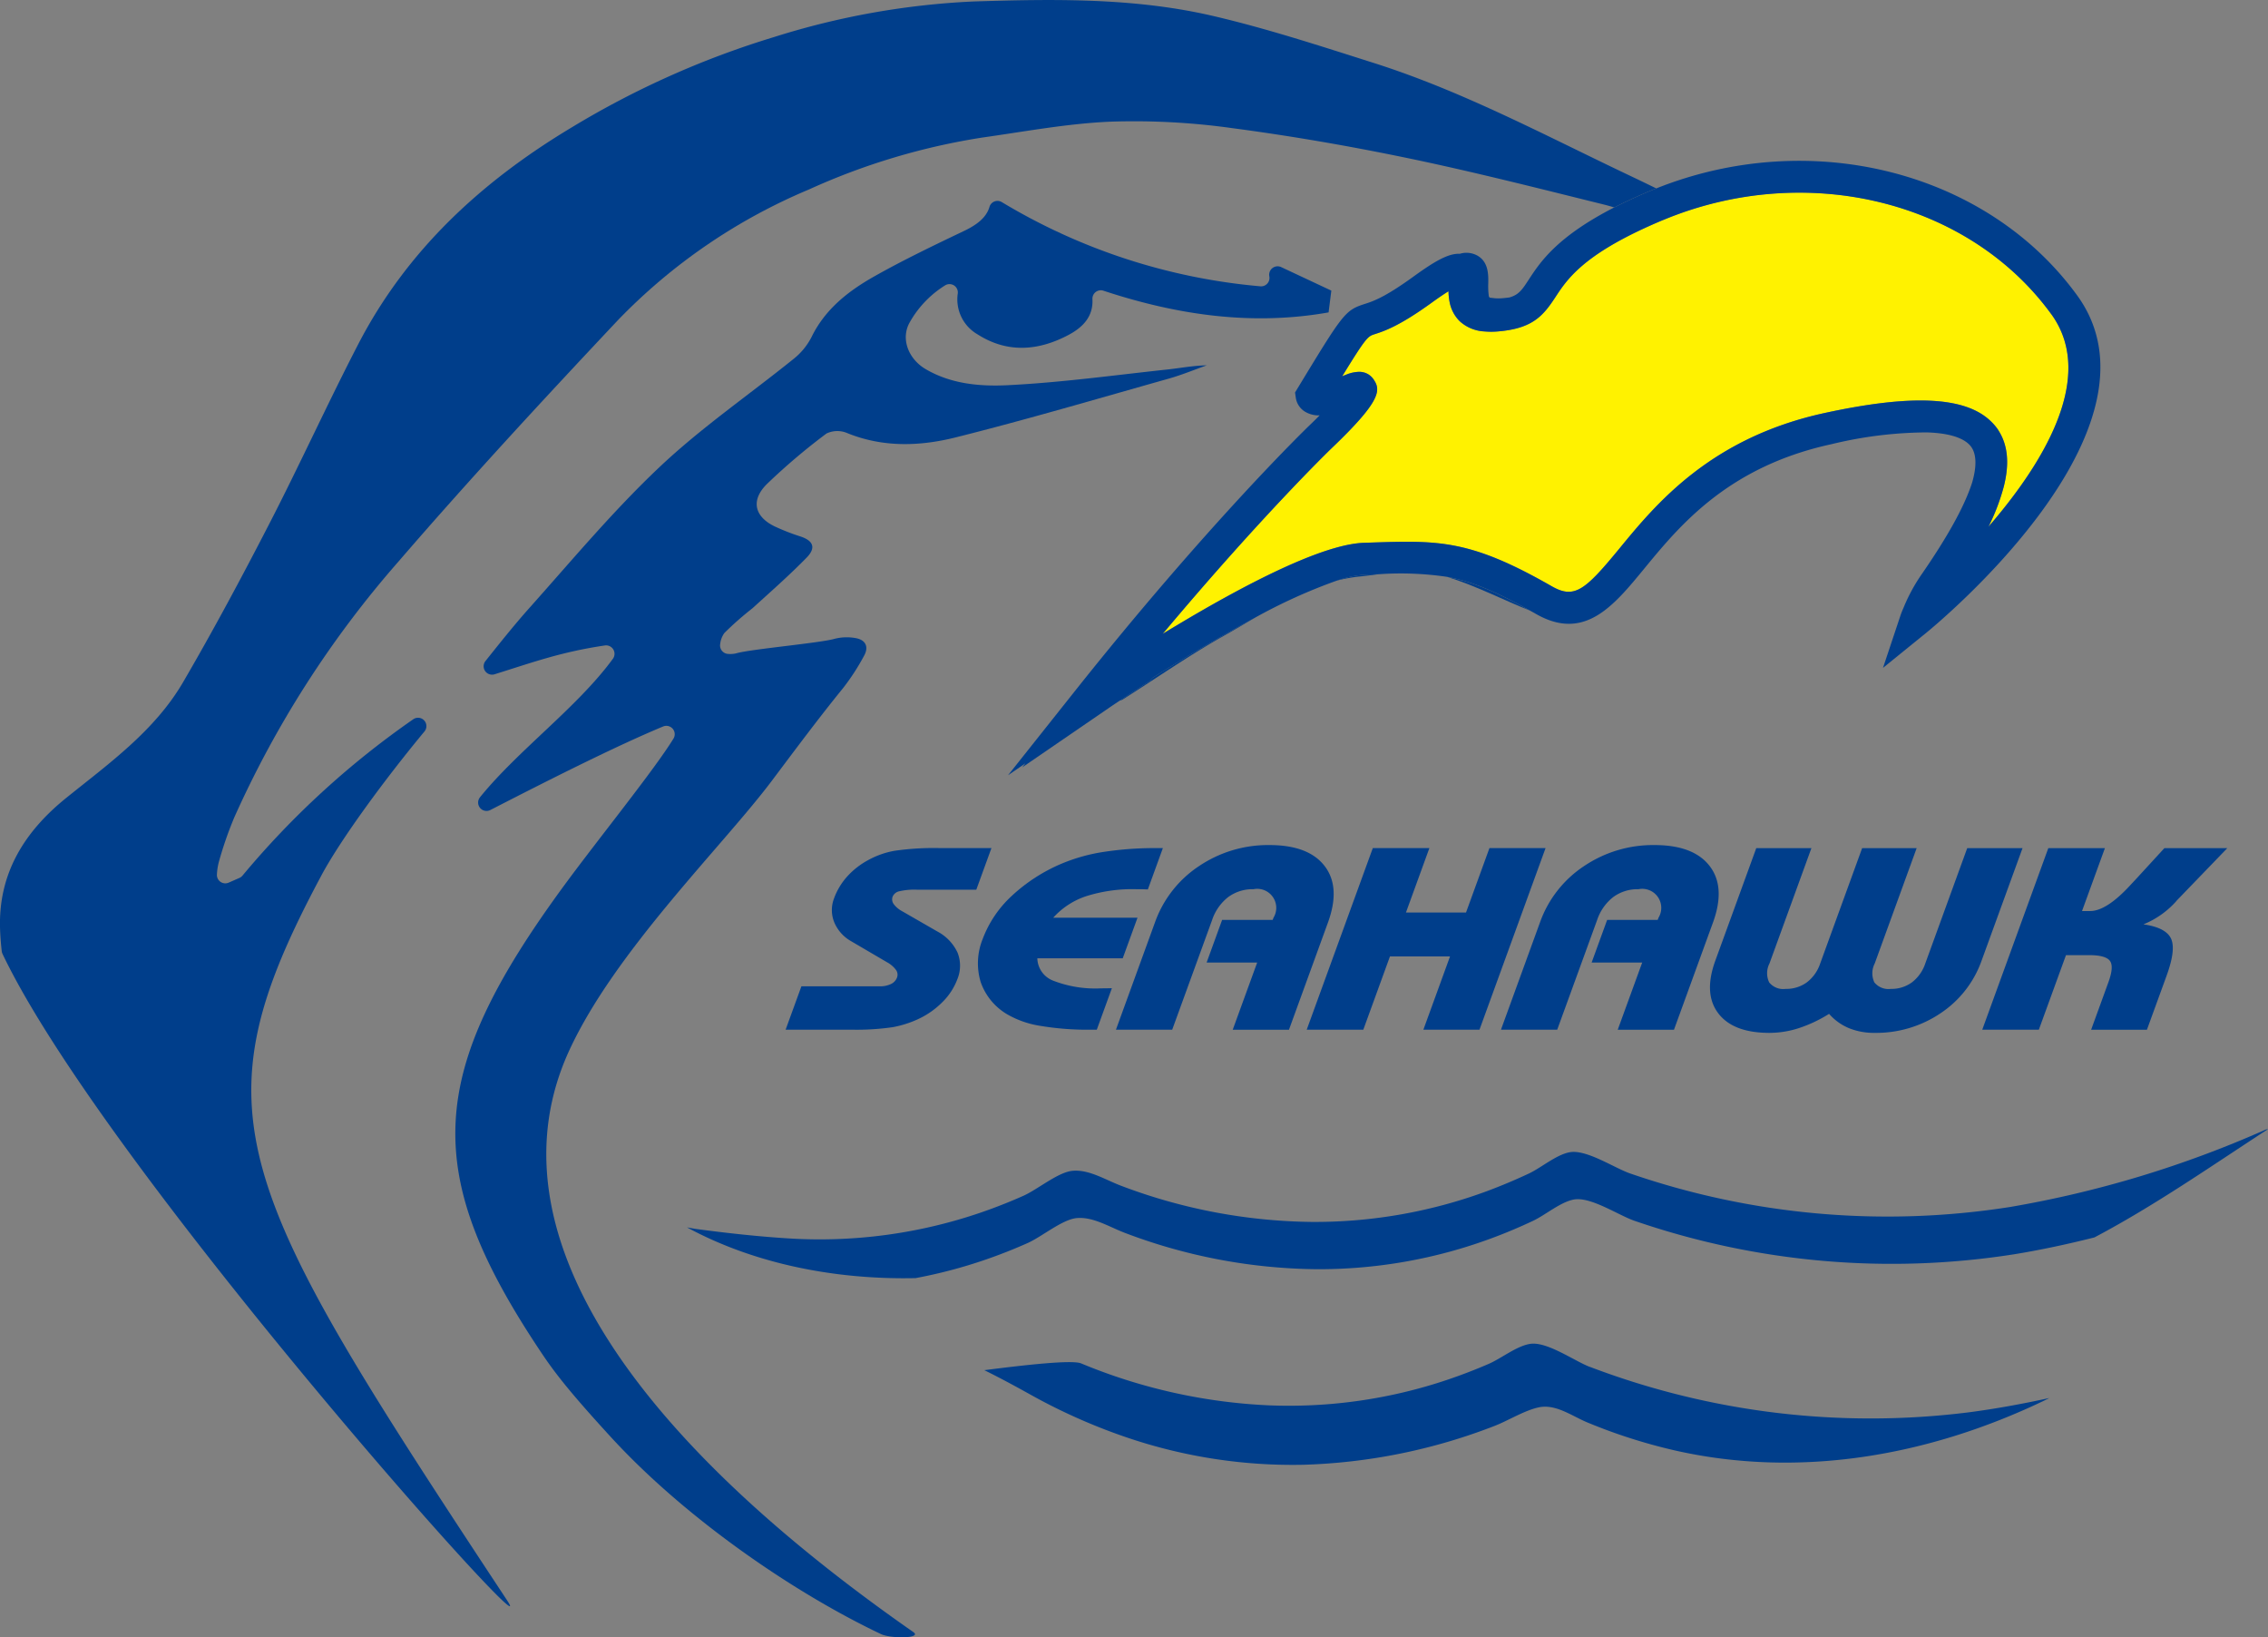
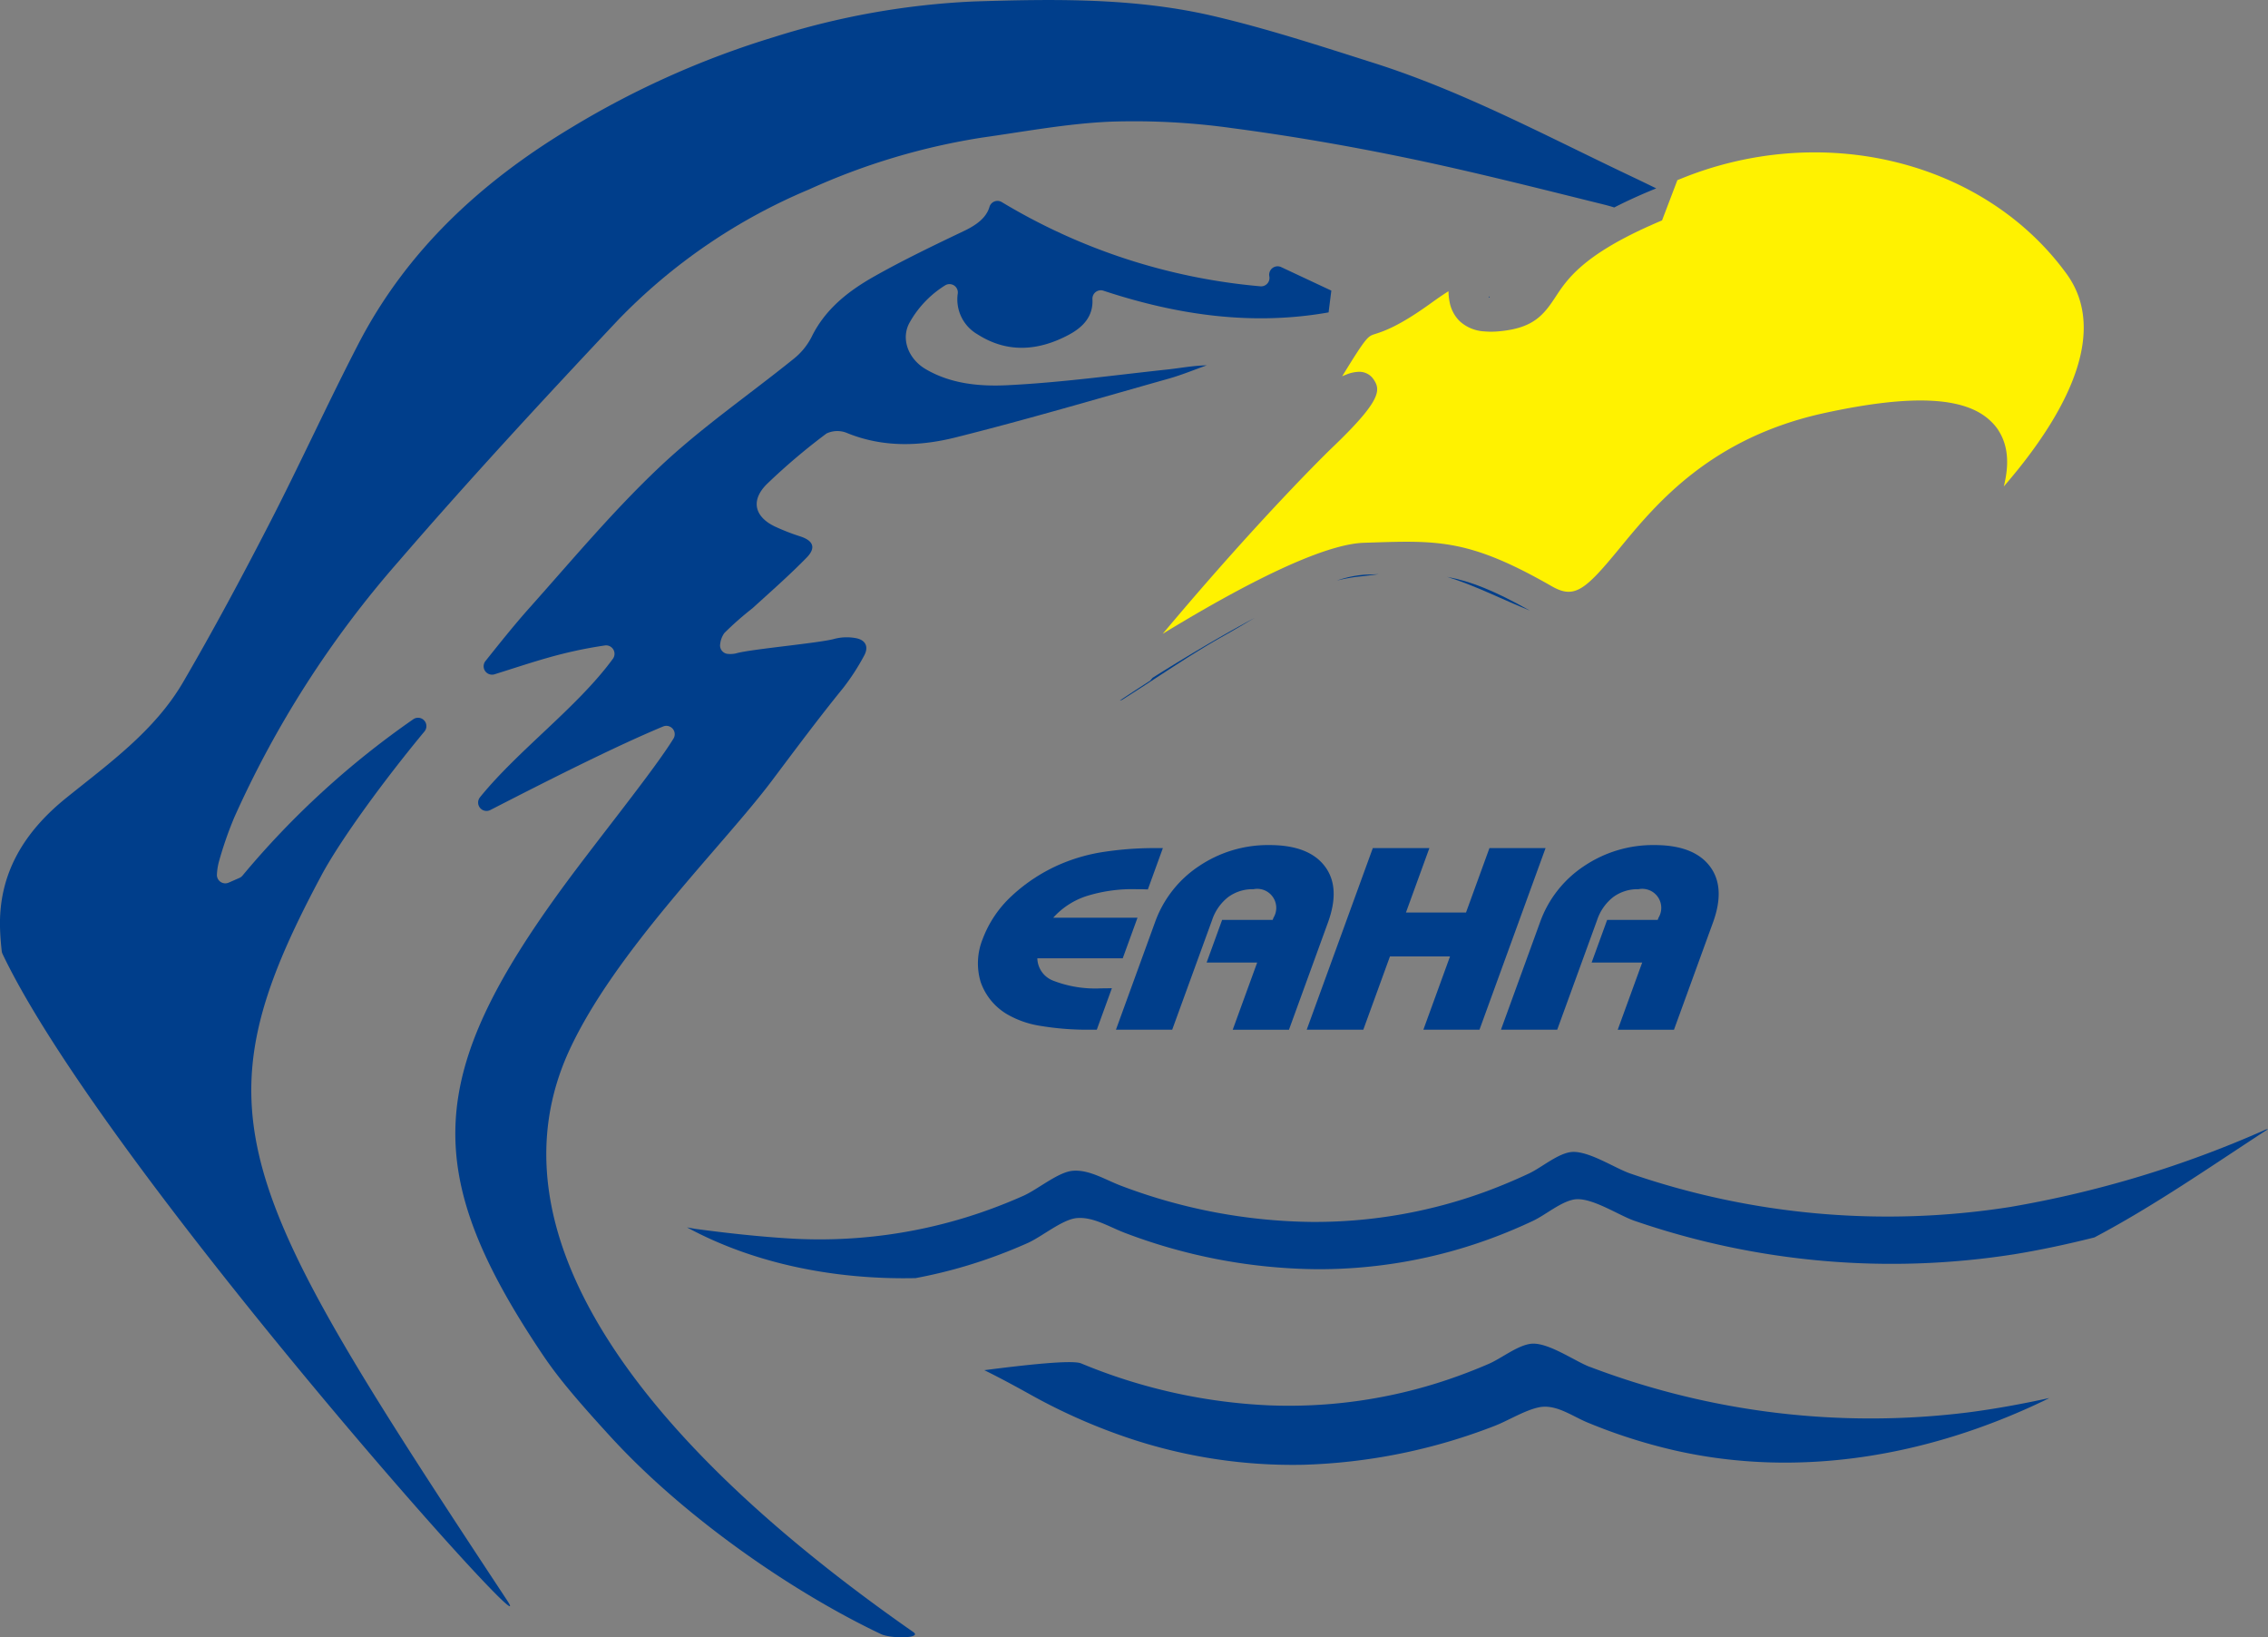
<svg xmlns="http://www.w3.org/2000/svg" width="308.045" height="222.333" viewBox="0 0 308.045 222.333">
  <rect x="0" y="0" width="308.045" height="222.333" fill="#808080" stroke="none" />
  <g id="favicon" transform="translate(-418.702 -271.237)">
-     <path id="路径_29629" data-name="路径 29629" d="M809.236,681.926a9.177,9.177,0,0,1,2.392-.216H819.7l2.056-5.649H814.72a36.737,36.737,0,0,0-6.142.37A11.61,11.61,0,0,0,805,677.7a10.583,10.583,0,0,0-2.862,2.248,9.068,9.068,0,0,0-1.758,2.936,4.409,4.409,0,0,0,.023,3.246,5.3,5.3,0,0,0,2.293,2.574l4.879,2.859a3.753,3.753,0,0,1,1.215,1.041,1.1,1.1,0,0,1,.145,1.024,1.592,1.592,0,0,1-.831.893,3.422,3.422,0,0,1-1.545.31H795.945l-2.145,5.888h8.933a34.227,34.227,0,0,0,5.589-.335,14.43,14.43,0,0,0,3.5-1.11,11.369,11.369,0,0,0,3.3-2.324,8.651,8.651,0,0,0,2.011-3.1,4.8,4.8,0,0,0,.017-3.6,6.217,6.217,0,0,0-2.728-2.859l-4.787-2.754a3.434,3.434,0,0,1-1.167-.99,1.067,1.067,0,0,1-.134-.99,1.253,1.253,0,0,1,.9-.731Z" transform="translate(-268.394 -289.664)" fill="#003e8b" />
    <path id="路径_29630" data-name="路径 29630" d="M907.3,685.516H895.845a10.414,10.414,0,0,1,4.489-2.927,20.921,20.921,0,0,1,6.782-.947c.416,0,.734,0,.956.009s.429.014.626.025l2.042-5.615h-.8a46.028,46.028,0,0,0-7.226.515,24.109,24.109,0,0,0-5.653,1.568,23.093,23.093,0,0,0-6.83,4.392,15.253,15.253,0,0,0-3.954,5.837,8.8,8.8,0,0,0-.29,5.854,8.193,8.193,0,0,0,3.616,4.409,12.972,12.972,0,0,0,4.511,1.567,38.781,38.781,0,0,0,6.85.518h.8l2.048-5.633c-.159,0-.341,0-.552.008s-.509.009-.9.009a15.775,15.775,0,0,1-6.472-1.024,3.339,3.339,0,0,1-2.2-3.058h11.6l2.006-5.51Z" transform="translate(-334.093 -289.663)" fill="#003e8b" />
    <path id="路径_29631" data-name="路径 29631" d="M975.006,699.693l5.3-14.568q1.741-4.788-.447-7.646t-7.5-2.859a16.761,16.761,0,0,0-9.561,2.85,15.306,15.306,0,0,0-5.994,7.655l-5.3,14.568h7.641l5.416-14.878a6.606,6.606,0,0,1,2.182-3.126,5.57,5.57,0,0,1,3.436-1.075,2.584,2.584,0,0,1,2.723,3.875l-.108.293h-6.867l-2.105,5.786h6.867l-3.323,9.126H975Z" transform="translate(-381.233 -288.633)" fill="#003e8b" />
    <path id="路径_29632" data-name="路径 29632" d="M1066.066,700.731l8.975-24.661h-7.621l-3.183,8.748h-8.158l3.183-8.748h-7.684l-8.978,24.661h7.687l3.621-9.953h8.158l-3.621,9.953Z" transform="translate(-446.418 -289.671)" fill="#003e8b" />
    <path id="路径_29633" data-name="路径 29633" d="M1158.836,699.693l5.3-14.568q1.741-4.788-.447-7.646t-7.5-2.859a16.761,16.761,0,0,0-9.561,2.85,15.306,15.306,0,0,0-5.994,7.655l-5.3,14.568h7.641l5.416-14.878a6.606,6.606,0,0,1,2.182-3.126,5.57,5.57,0,0,1,3.436-1.075,2.584,2.584,0,0,1,2.723,3.875l-.108.293h-6.867l-2.105,5.786h6.867l-3.323,9.126h7.641Z" transform="translate(-512.769 -288.633)" fill="#003e8b" />
-     <path id="路径_29634" data-name="路径 29634" d="M1243.229,701.167a13.021,13.021,0,0,0,3.991-.646,18.594,18.594,0,0,0,4.1-1.937,7.323,7.323,0,0,0,2.685,1.937,9.063,9.063,0,0,0,3.522.646,15.624,15.624,0,0,0,8.924-2.66,14.319,14.319,0,0,0,5.586-7.154l5.559-15.273h-7.513l-5.7,15.672a5.336,5.336,0,0,1-1.812,2.557,4.7,4.7,0,0,1-2.864.887,2.466,2.466,0,0,1-2.239-.887,2.907,2.907,0,0,1,.048-2.557l5.7-15.672h-7.405l-5.7,15.672a5.344,5.344,0,0,1-1.815,2.557,4.735,4.735,0,0,1-2.884.887,2.438,2.438,0,0,1-2.228-.887,2.888,2.888,0,0,1,.037-2.557l5.7-15.672h-7.49l-5.559,15.273q-1.63,4.476.39,7.146t6.972,2.668Z" transform="translate(-584.188 -289.678)" fill="#003e8b" />
-     <path id="路径_29635" data-name="路径 29635" d="M1374.115,676.063l-8.975,24.661h7.687l3.687-10.127h3.121q2.24,0,2.833.76t-.188,2.91l-2.35,6.458h7.579l2.671-7.336q1.31-3.6.586-5.072t-3.729-1.9a12.032,12.032,0,0,0,4.46-3.152l.048-.068,6.878-7.129h-8.545l-4.031,4.392c-.1.1-.262.281-.5.532q-3.3,3.619-5.555,3.616h-1.1l3.109-8.542h-7.687Z" transform="translate(-677.205 -289.664)" fill="#003e8b" />
    <path id="路径_29636" data-name="路径 29636" d="M462.331,390.154c2.651-4.956,8.679-13.157,14.024-19.594a1.135,1.135,0,0,0-1.539-1.644,116.818,116.818,0,0,0-23.173,21.213,1.107,1.107,0,0,1-.415.316l-1.474.646a1.138,1.138,0,0,1-1.587-1.141,8.2,8.2,0,0,1,.267-1.7,50.617,50.617,0,0,1,2.091-6.025A138.523,138.523,0,0,1,472.813,347.5c9.635-11.162,19.663-22,29.77-32.74a77.852,77.852,0,0,1,25.992-17.794,90.5,90.5,0,0,1,23.554-7.052c5.815-.819,11.626-1.915,17.472-2.159a96.075,96.075,0,0,1,16.488.885c8,1.058,15.967,2.438,23.867,4.079,8.907,1.852,17.734,4.1,26.569,6.287q.717.179,1.428.4c1.414-.725,3.01-1.468,4.819-2.227.3-.125.592-.245.887-.361-1.018-.495-2.034-.993-3.055-1.476-11.655-5.507-23.031-11.663-35.374-15.575-7.2-2.284-14.411-4.648-21.759-6.361-10.7-2.495-21.657-2.31-32.578-1.968a105.725,105.725,0,0,0-27.079,4.836,120.693,120.693,0,0,0-27.468,12.266c-12.224,7.331-22.382,16.667-28.993,29.445-4.173,8.068-7.937,16.349-12.1,24.425-3.724,7.228-7.573,14.405-11.666,21.429-3.852,6.608-10.022,11.02-15.859,15.72-5.647,4.546-9.254,10.207-9.021,17.759.031,1.03.117,2.048.228,3.061a1.194,1.194,0,0,0,.105.378c13.794,28.948,74.306,96.535,68.554,87.816-37.328-56.558-42.608-65.985-25.264-98.412Z" transform="translate(0 0)" fill="#003e8b" />
    <path id="路径_29637" data-name="路径 29637" d="M961.063,810.331A146.012,146.012,0,0,1,926.455,820.8a107.262,107.262,0,0,1-51.657-4.557c-2.168-.762-5.926-3.292-8.19-2.87-1.827.338-3.832,2.085-5.544,2.893q-2.774,1.3-5.647,2.373a67.487,67.487,0,0,1-23.944,4.193,75.159,75.159,0,0,1-25.744-4.893c-2.19-.822-4.373-2.244-6.625-2.048-1.969.17-4.745,2.529-6.688,3.394q-2.8,1.246-5.7,2.247a67.54,67.54,0,0,1-26.112,3.544c-4.19-.256-8.588-.739-12.747-1.3l-1.129-.2c9.225,5,20.271,7.123,31.041,6.887a66.779,66.779,0,0,0,9.516-2.512q2.9-1,5.7-2.247c1.943-.862,4.717-3.22,6.688-3.394,2.253-.194,4.432,1.226,6.625,2.048a75.153,75.153,0,0,0,25.744,4.893,67.47,67.47,0,0,0,23.944-4.193q2.872-1.062,5.647-2.372c1.715-.808,3.718-2.552,5.544-2.893,2.264-.421,6.025,2.111,8.19,2.87a107.252,107.252,0,0,0,51.657,4.557c3.667-.6,7.285-1.38,10.864-2.284,8.173-4.313,15.831-9.667,23.574-14.7a1.157,1.157,0,0,0-.4.094Z" transform="translate(-234.714 -385.673)" fill="#003e8b" />
    <path id="路径_29638" data-name="路径 29638" d="M970.914,915.767c-2.142-.831-5.82-3.476-8.1-3.126-1.835.282-3.894,1.963-5.632,2.717q-2.812,1.216-5.718,2.193A67.426,67.426,0,0,1,927.4,920.99a75.145,75.145,0,0,1-25.576-5.7c-1.212-.5-7.476.193-13.148.922,3.106,1.516,6.327,3.368,7.47,3.977a79.319,79.319,0,0,0,11.814,5.135,69.97,69.97,0,0,0,24.066,3.732,77.939,77.939,0,0,0,25.836-5.229c1.946-.737,4.065-2.108,6.082-2.558,2.327-.521,4.56,1.181,6.634,2.037a74.116,74.116,0,0,0,12.036,3.837c16.906,3.787,34.31.689,49.808-6.7.307-.146.606-.3.913-.453-3.607.793-7.245,1.459-10.932,1.943a107.21,107.21,0,0,1-51.486-6.176Z" transform="translate(-336.283 -458.921)" fill="#003e8b" />
    <path id="路径_29639" data-name="路径 29639" d="M957.684,574.492l-.2.242-.267.173c-1.587,1.021-2.91,1.895-3.852,2.523a1.062,1.062,0,0,0,.39-.142c4.589-2.9,9.055-6.022,13.783-8.674,1.383-.774,2.748-1.59,4.122-2.4-4.714,2.523-9.655,5.487-13.848,8.13-.04.048-.082.1-.122.145Z" transform="translate(-382.564 -211.07)" fill="#003e8b" />
    <path id="路径_29640" data-name="路径 29640" d="M698.321,561.46c-38.2-26.64-57.983-54.7-46.7-79.06,6.244-13.472,20.832-27.7,27.48-36.537,3.231-4.3,6.457-8.634,9.655-12.559a30.5,30.5,0,0,0,2.87-4.415c.7-1.254.174-2.2-1.215-2.412a6.733,6.733,0,0,0-2.822.117c-1.9.555-11.393,1.4-13.29,1.954a3.4,3.4,0,0,1-1.146.088,1.148,1.148,0,0,1-1.067-1.357,3.116,3.116,0,0,1,.572-1.488,43.575,43.575,0,0,1,3.795-3.34c2.489-2.264,5.027-4.489,7.376-6.893,1.308-1.34.89-2.3-.845-2.87a29.539,29.539,0,0,1-3.482-1.357c-2.791-1.345-3.3-3.584-1.033-5.8a85.125,85.125,0,0,1,8.056-6.824,3.418,3.418,0,0,1,2.813-.057c4.879,1.983,9.908,1.8,14.775.575,9.695-2.429,19.29-5.263,28.916-7.974,1.741-.492,3.425-1.192,5.137-1.8-1.841.034-3.576.375-5.328.563-7.234.774-14.457,1.778-21.713,2.134-3.744.185-7.681-.154-11.131-2.182-2.409-1.417-3.434-4.219-2.128-6.42a13.978,13.978,0,0,1,4.782-4.961,1.131,1.131,0,0,1,1.707,1.1,5.476,5.476,0,0,0,2.68,5.556c4.051,2.591,8.261,2.256,12.366.08,2.008-1.067,3.368-2.546,3.243-4.867a1.139,1.139,0,0,1,1.5-1.135c10.184,3.363,20.3,4.762,30.575,2.944.191-1.508.182-1.451.373-2.958-2.219-1.041-4.466-2.094-6.81-3.192a1.147,1.147,0,0,0-1.613,1.254,1.137,1.137,0,0,1-1.2,1.354,81.9,81.9,0,0,1-35.155-11.447,1.135,1.135,0,0,0-1.664.694c-.435,1.451-1.752,2.43-3.445,3.235-4.1,1.957-8.213,3.928-12.17,6.159-3.507,1.977-6.671,4.426-8.528,8.218a9.081,9.081,0,0,1-2.495,3.032c-6.062,4.884-12.531,9.328-18.169,14.656-6.275,5.926-11.848,12.6-17.611,19.059-2.1,2.347-4.059,4.816-6.028,7.277a1.141,1.141,0,0,0,1.232,1.8c5.388-1.684,9.043-3.032,14.977-3.914a1.146,1.146,0,0,1,1.1,1.806c-4.782,6.551-12.878,12.417-18.047,18.8a1.14,1.14,0,0,0,1.4,1.738c6.819-3.5,16.678-8.526,23.474-11.345a1.137,1.137,0,0,1,1.4,1.647c-2.637,4.29-10.158,13.555-14.835,19.924-18.809,25.628-19.529,38.969-3.038,63.576,1.841,2.745,3.943,5.422,9.365,11.336,9.948,10.853,24.555,21,36.688,26.76,1.363.646,5.635.595,4.4-.267Z" transform="translate(-155.565 -68.606)" fill="#003e8b" />
    <path id="路径_29641" data-name="路径 29641" d="M1129.66,412.849a1.439,1.439,0,0,0-.14-.179l.017.165Z" transform="translate(-508.612 -101.2)" fill="#003e8b" />
    <path id="路径_29642" data-name="路径 29642" d="M1060.844,545.39a14.727,14.727,0,0,0-3.814.8,22.334,22.334,0,0,1,3.129-.552c.845-.082,1.7-.2,2.561-.31-.339.011-.668.02-1.024.034l-.854.029Z" transform="translate(-456.743 -196.122)" fill="#003e8b" />
    <path id="路径_29643" data-name="路径 29643" d="M1120.9,551.18c-4.807-2.7-8.065-4-11.242-4.58C1113.491,547.778,1117.139,549.672,1120.9,551.18Z" transform="translate(-494.401 -197.031)" fill="#003e8b" />
-     <path id="路径_29644" data-name="路径 29644" d="M1041.677,366.944c-.632.264-1.232.529-1.806.785-9.037,4.071-11.137,7.271-12.69,9.646-1.576,2.406-2.953,4.059-7.041,4.563-.262.031-.532.06-.816.082a10.413,10.413,0,0,1-1.792-.006,5.366,5.366,0,0,1-3.306-1.357,4.308,4.308,0,0,1-.506-.575,4.924,4.924,0,0,1-.879-1.963,8.144,8.144,0,0,1-.171-1.553s0-.006-.006,0c-.558.344-1.3.842-2.293,1.559-4.429,3.206-6.489,3.866-7.72,4.261-.93.3-1.129.361-4.421,5.724.049-.023.1-.043.148-.065.142-.063.279-.114.415-.168a4.9,4.9,0,0,1,1.729-.376,2.361,2.361,0,0,1,1.192.3,2.324,2.324,0,0,1,.8.754c.668,1,.922,1.994-1.317,4.728-.518.631-1.172,1.36-1.983,2.2-.705.728-1.524,1.542-2.486,2.458-.105.1-9.348,9.023-22.871,25.136.726-.444,1.474-.893,2.23-1.345,1.926-1.149,3.94-2.316,5.974-3.439,7.223-3.991,14.679-7.433,19.136-7.575l.85-.028c9.282-.3,13.521-.444,24.632,5.92,3.09,1.77,4.506.609,9.223-5.135,4.91-5.977,12.332-15.012,27.861-18.382,11.851-2.574,19.085-2.227,22.538,1.092a6.917,6.917,0,0,1,1,1.163c.042.065.08.134.122.2,1.218,1.954,1.456,4.418.671,7.524a28.535,28.535,0,0,1-2.085,5.462c.634-.731,1.266-1.491,1.892-2.264,6.682-8.3,12.3-18.829,6.631-26.615-11.231-15.43-33.311-20.792-52.6-12.818-.085.034-.17.065-.256.1Z" transform="translate(-397.232 -65.778)" fill="#fff200" />
-     <path id="路径_29645" data-name="路径 29645" d="M982.313,354.316c-7.814,4.005-10.062,7.433-11.626,9.826-.89,1.36-1.337,2.037-2.617,2.4-.279.037-.583.071-.924.1a5.674,5.674,0,0,1-1.1,0l-.629-.071-.122-.014-.017-.165-.057-.569a10.53,10.53,0,0,1-.02-1.172c.023-1.195.054-3-1.573-3.846a3.064,3.064,0,0,0-2.287-.193c-1.565-.08-3.468,1.047-6.381,3.155-3.869,2.8-5.453,3.308-6.5,3.644-2.717.873-2.956,1.266-9.1,11.373l-.4.663v0l.111.765a2.665,2.665,0,0,0,1.38,1.917,3.587,3.587,0,0,0,1.84.424c.006,0,.006.006,0,.009-.472.478-.953.95-1.417,1.391-.134.128-13.649,13.171-31.937,36.19l-8.958,11.274,2.355-1.613-.441.552,11.717-8.03s.578-.4,1.559-1.05c.941-.629,2.264-1.5,3.852-2.523l.267-.174.2-.242c.04-.046.083-.1.123-.145,4.19-2.643,9.131-5.607,13.848-8.13a73.63,73.63,0,0,1,11.2-5.078,14.74,14.74,0,0,1,3.815-.8l.854-.028,1.024-.034a43.023,43.023,0,0,1,9.282.361c3.178.58,6.435,1.883,11.242,4.58.264.148.518.285.791.444,6.58,3.772,10.534-1.044,14.721-6.142.805-.979,1.659-2.017,2.589-3.084,4.625-5.3,11.14-11.274,22.846-13.817a55.86,55.86,0,0,1,12.9-1.6c4,.114,5.541,1.166,6.122,2.034.56.839.8,2.29.077,4.785-1.036,3.212-3.314,7.342-6.987,12.642a23.644,23.644,0,0,0-2.327,4.347c-.168.375-.319.757-.444,1.129l-2.341,7.021s0,.009.009.006l5.749-4.66c1.388-1.124,33.823-27.744,20.6-45.916-12.275-16.866-36.178-22.888-57.147-14.522-.3.119-.592.239-.888.361-1.809.76-3.4,1.5-4.819,2.227Zm59.352,14.479c5.664,7.783.048,18.311-6.631,26.615-.623.777-1.258,1.533-1.892,2.264a28.45,28.45,0,0,0,2.085-5.462c.782-3.109.543-5.57-.671-7.524-.04-.065-.077-.137-.122-.2a6.979,6.979,0,0,0-1-1.163c-3.457-3.32-10.691-3.667-22.539-1.092-15.529,3.371-22.951,12.4-27.861,18.382-4.717,5.74-6.133,6.9-9.222,5.135-11.112-6.366-15.35-6.227-24.632-5.92l-.851.028c-4.457.145-11.913,3.587-19.136,7.575-2.037,1.124-4.048,2.29-5.974,3.439-.756.452-1.5.9-2.23,1.346,13.523-16.112,22.766-25.036,22.871-25.136.961-.916,1.781-1.729,2.486-2.458.811-.842,1.465-1.568,1.983-2.2,2.242-2.734,1.986-3.732,1.317-4.728a2.349,2.349,0,0,0-.8-.754,2.389,2.389,0,0,0-1.192-.3,4.953,4.953,0,0,0-1.73.376c-.136.054-.273.105-.415.168-.048.023-.1.043-.148.065,3.292-5.362,3.49-5.425,4.421-5.724,1.232-.4,3.292-1.055,7.721-4.261.99-.717,1.735-1.215,2.293-1.559,0,0,.006,0,.006,0a8.161,8.161,0,0,0,.171,1.553,4.982,4.982,0,0,0,.879,1.963,4.566,4.566,0,0,0,.506.575,5.366,5.366,0,0,0,3.306,1.357,10.43,10.43,0,0,0,1.792.006c.284-.023.555-.051.816-.083,4.088-.506,5.465-2.159,7.041-4.563,1.553-2.375,3.653-5.578,12.69-9.646.575-.259,1.175-.521,1.806-.785.086-.037.171-.065.256-.1,19.287-7.974,41.367-2.611,52.6,12.818Z" transform="translate(-344.362 -54.913)" fill="#003e8c" />
+     <path id="路径_29644" data-name="路径 29644" d="M1041.677,366.944c-.632.264-1.232.529-1.806.785-9.037,4.071-11.137,7.271-12.69,9.646-1.576,2.406-2.953,4.059-7.041,4.563-.262.031-.532.06-.816.082a10.413,10.413,0,0,1-1.792-.006,5.366,5.366,0,0,1-3.306-1.357,4.308,4.308,0,0,1-.506-.575,4.924,4.924,0,0,1-.879-1.963,8.144,8.144,0,0,1-.171-1.553s0-.006-.006,0c-.558.344-1.3.842-2.293,1.559-4.429,3.206-6.489,3.866-7.72,4.261-.93.3-1.129.361-4.421,5.724.049-.023.1-.043.148-.065.142-.063.279-.114.415-.168a4.9,4.9,0,0,1,1.729-.376,2.361,2.361,0,0,1,1.192.3,2.324,2.324,0,0,1,.8.754c.668,1,.922,1.994-1.317,4.728-.518.631-1.172,1.36-1.983,2.2-.705.728-1.524,1.542-2.486,2.458-.105.1-9.348,9.023-22.871,25.136.726-.444,1.474-.893,2.23-1.345,1.926-1.149,3.94-2.316,5.974-3.439,7.223-3.991,14.679-7.433,19.136-7.575l.85-.028c9.282-.3,13.521-.444,24.632,5.92,3.09,1.77,4.506.609,9.223-5.135,4.91-5.977,12.332-15.012,27.861-18.382,11.851-2.574,19.085-2.227,22.538,1.092a6.917,6.917,0,0,1,1,1.163c.042.065.08.134.122.2,1.218,1.954,1.456,4.418.671,7.524c.634-.731,1.266-1.491,1.892-2.264,6.682-8.3,12.3-18.829,6.631-26.615-11.231-15.43-33.311-20.792-52.6-12.818-.085.034-.17.065-.256.1Z" transform="translate(-397.232 -65.778)" fill="#fff200" />
  </g>
</svg>